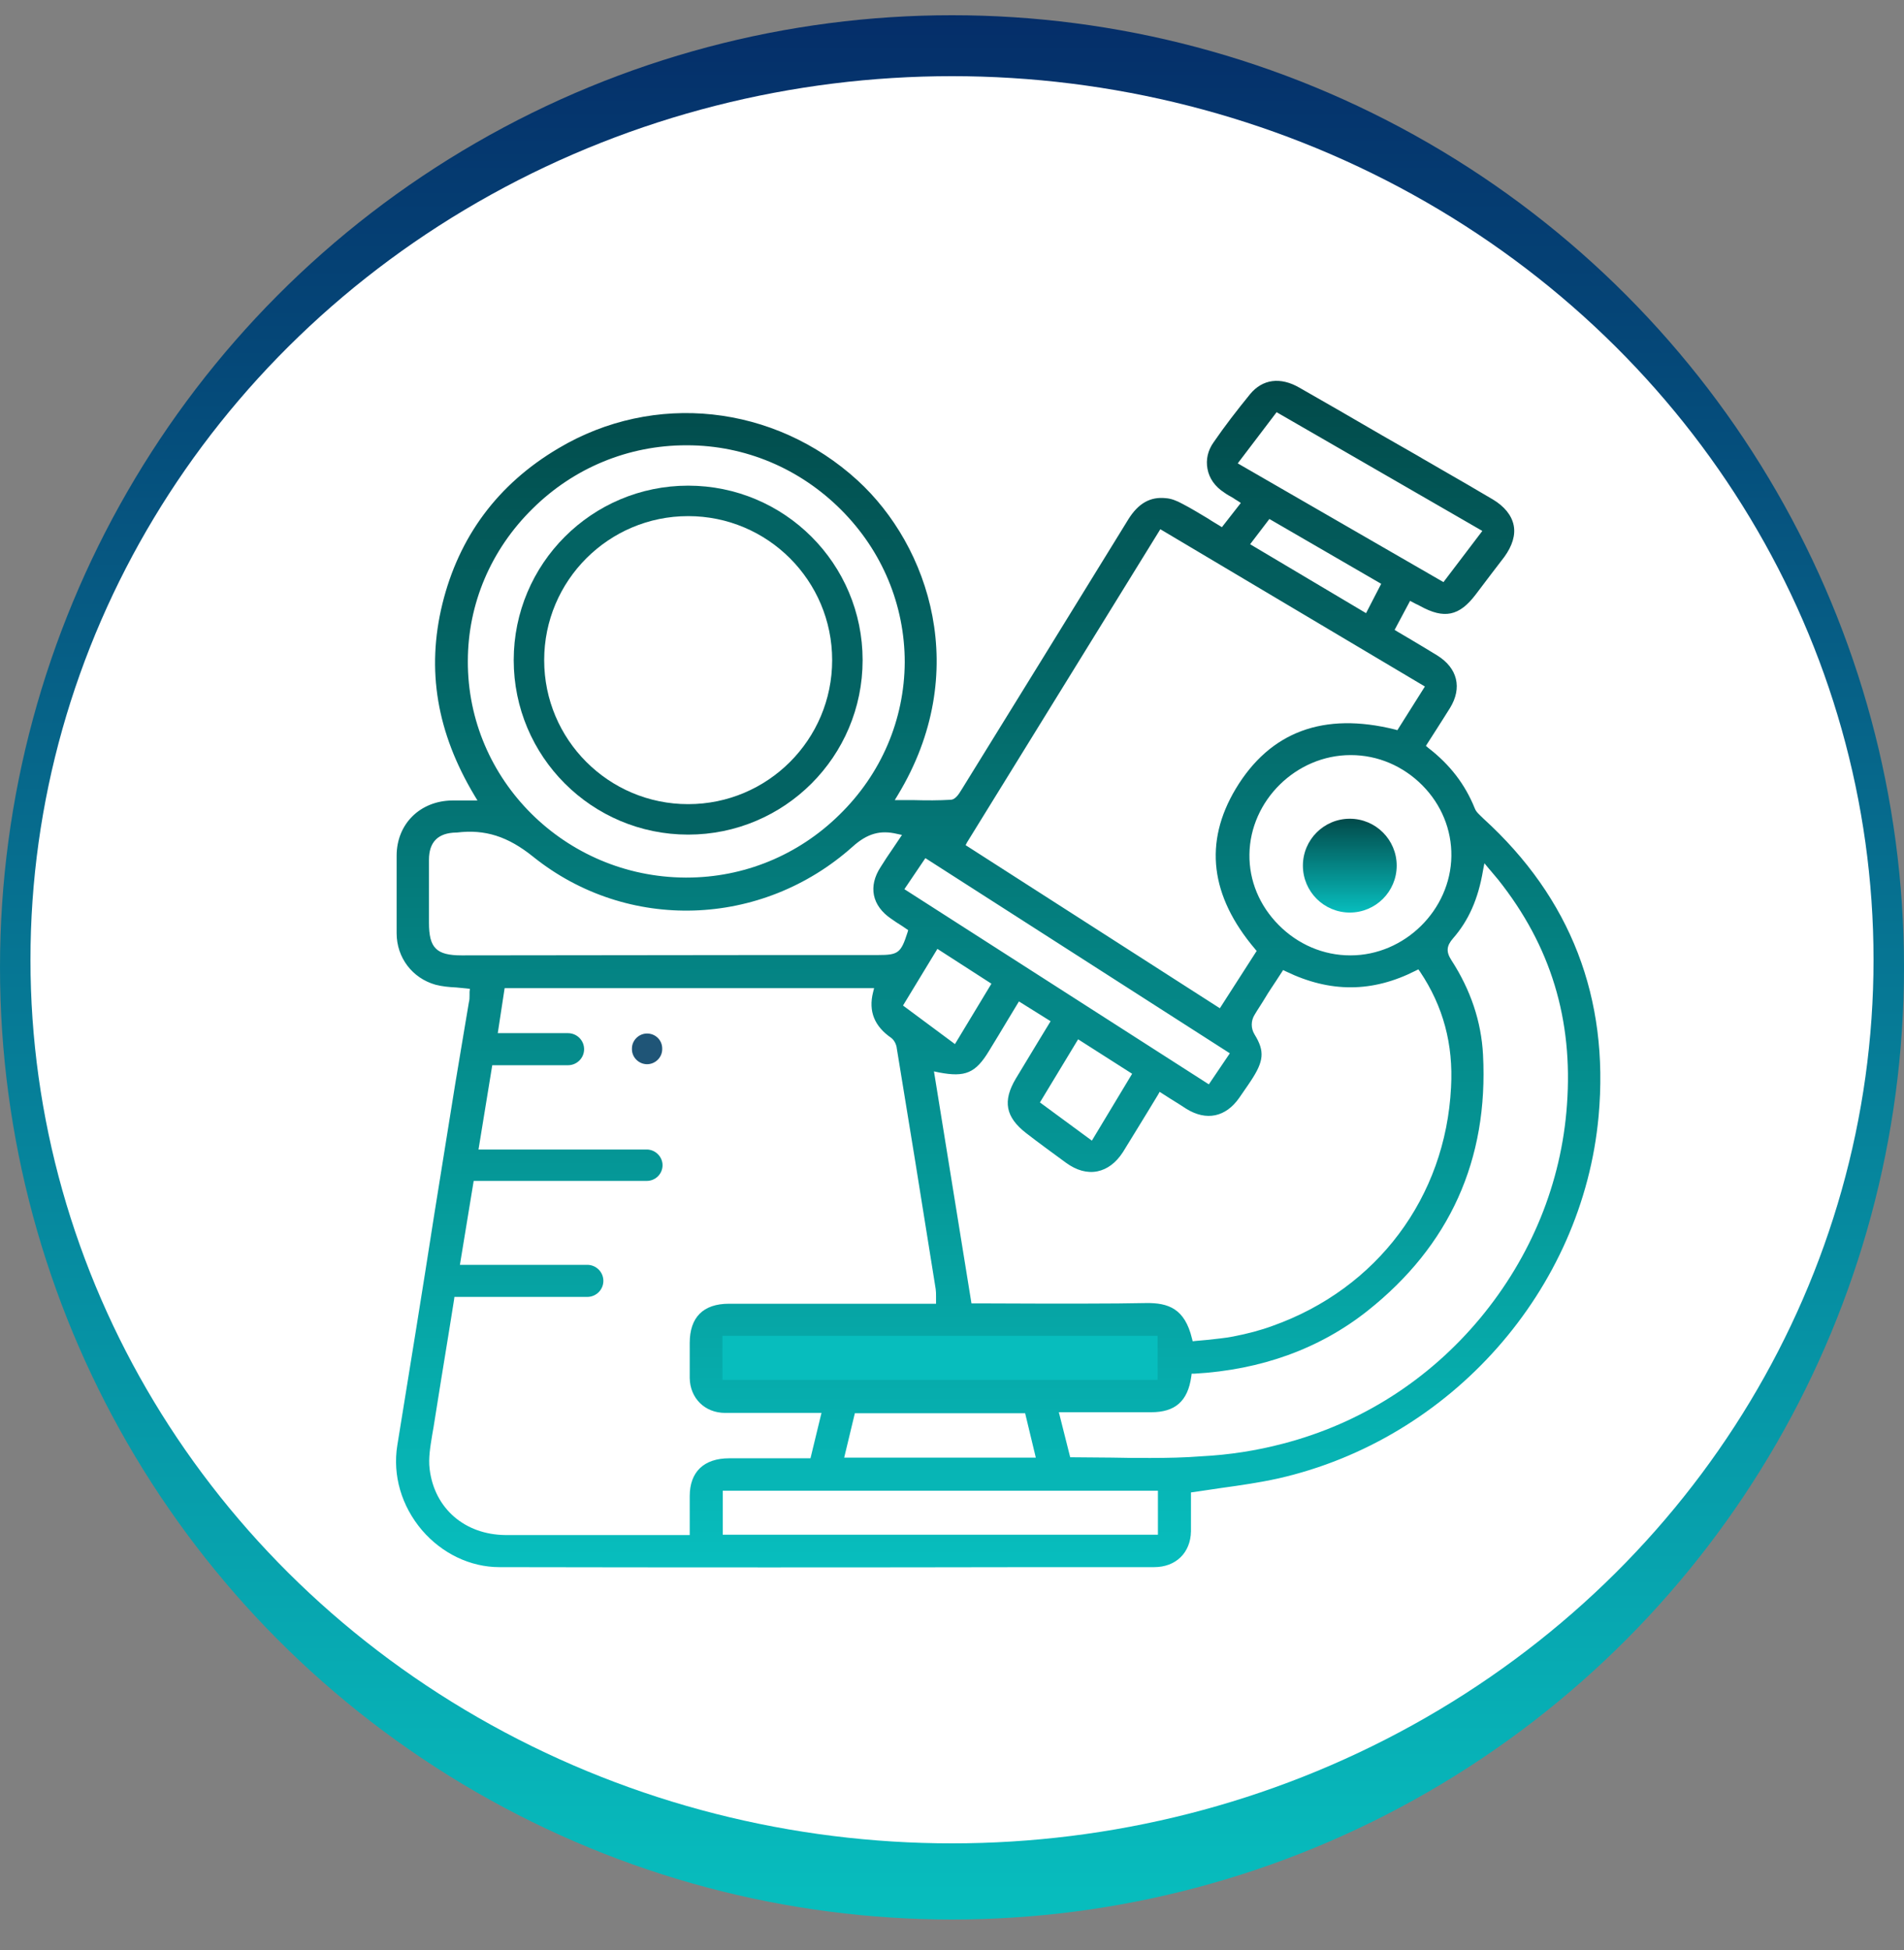
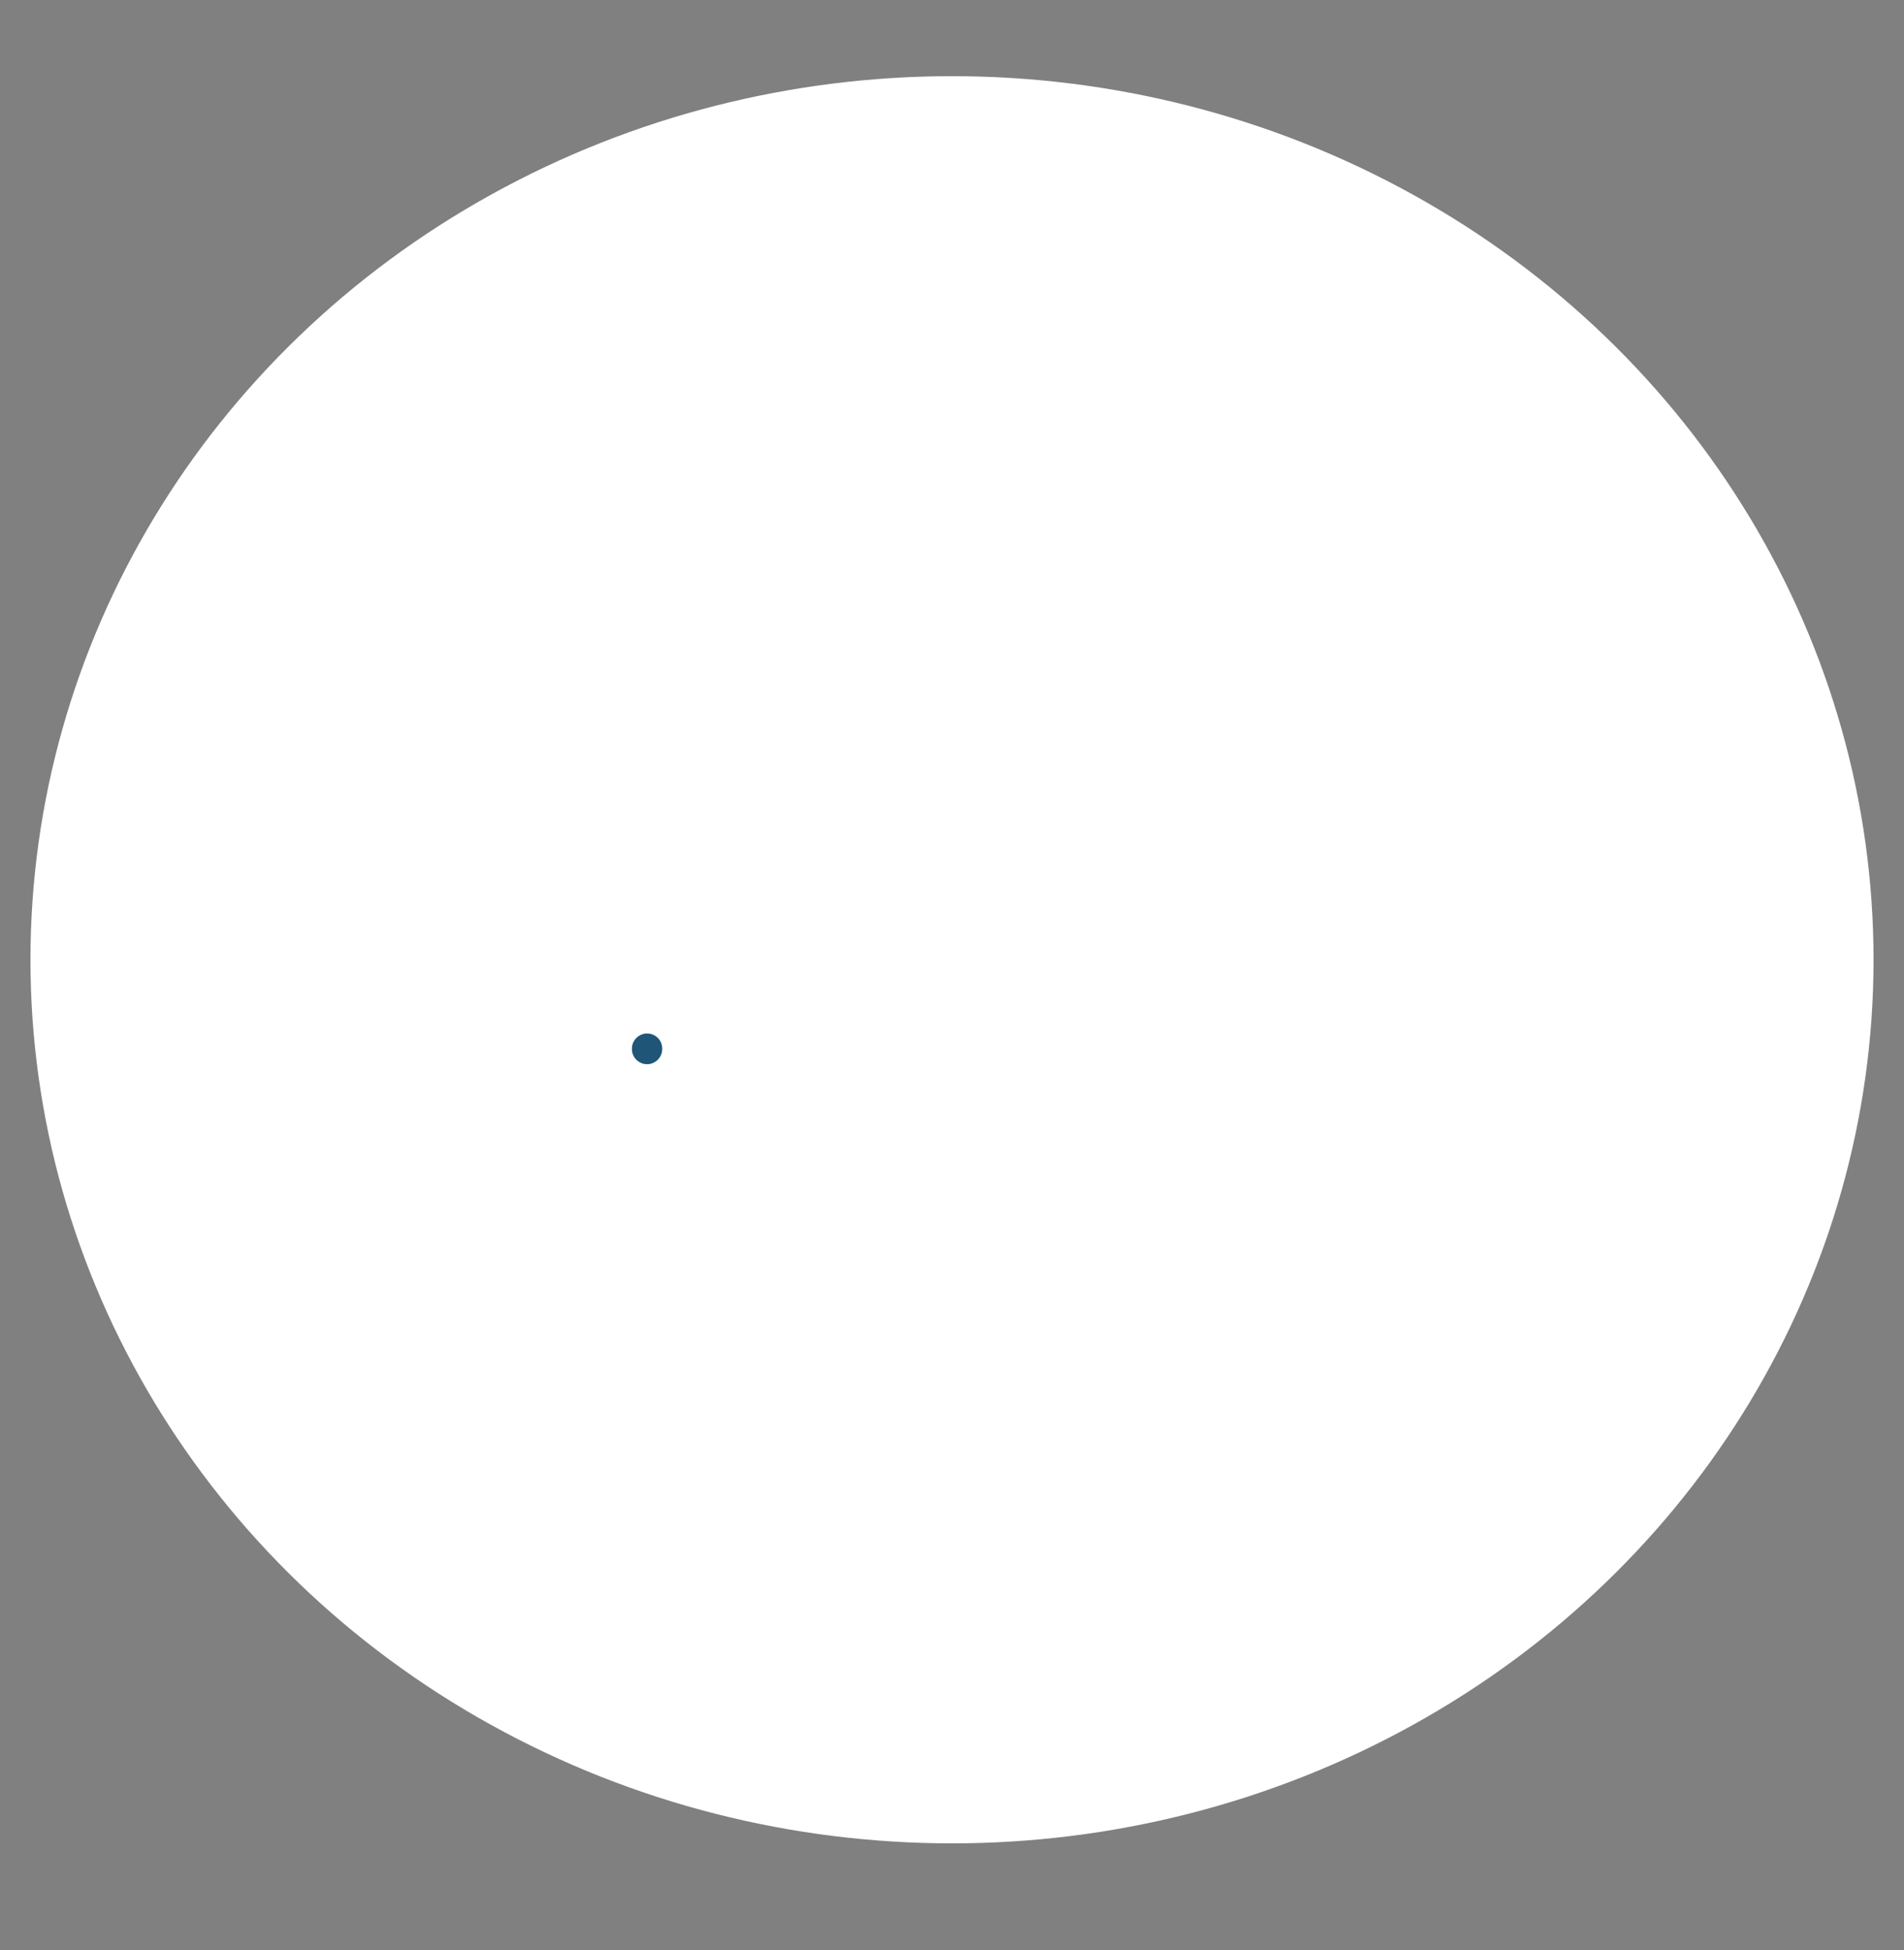
<svg xmlns="http://www.w3.org/2000/svg" width="125" height="128" viewBox="0 0 125 128" fill="none">
  <rect x="0" y="0" width="125" height="128" fill="#808080" stroke="none" />
-   <circle cx="62.5" cy="63.5" r="62.5" fill="url(#paint0_linear_56173_63346)" />
  <ellipse cx="62.5" cy="63" rx="60.5" ry="58" fill="white" />
-   <rect x="46.553" y="86.852" width="29.777" height="4.581" fill="#07BDBD" />
-   <path d="M80.175 97.673C81.485 97.493 82.705 97.314 83.924 97.046C95.262 94.47 103.912 84.683 104.951 73.26C105.651 65.511 103.122 58.949 97.385 53.731L97.317 53.664C97.136 53.484 96.911 53.305 96.82 53.059C96.188 51.491 95.194 50.192 93.771 49.095L93.613 48.96L93.726 48.781C93.884 48.535 94.042 48.288 94.2 48.042C94.539 47.505 94.878 46.989 95.194 46.474C96.007 45.153 95.691 43.854 94.359 43.025C93.771 42.667 93.184 42.309 92.574 41.95C92.303 41.794 92.01 41.614 91.739 41.458L91.558 41.346L92.574 39.442L92.958 39.644C93.071 39.688 93.139 39.733 93.229 39.778C94.81 40.651 95.804 40.45 96.888 39.016C97.566 38.12 98.243 37.225 98.763 36.553C99.282 35.836 99.508 35.119 99.372 34.47C99.237 33.82 98.763 33.238 98.017 32.79C96.888 32.118 95.759 31.469 94.629 30.819C94.11 30.506 93.568 30.215 93.049 29.901C92.258 29.453 91.49 29.005 90.7 28.557C88.938 27.527 87.109 26.474 85.302 25.444C84.06 24.727 82.885 24.884 82.072 25.87C81.214 26.922 80.401 27.975 79.678 29.028C79.294 29.565 79.159 30.17 79.272 30.774C79.385 31.402 79.769 31.939 80.356 32.32C80.536 32.454 80.74 32.566 80.943 32.678C81.033 32.745 81.146 32.813 81.259 32.88L81.462 33.014L80.22 34.604L80.04 34.492C79.791 34.336 79.543 34.201 79.317 34.044C78.752 33.709 78.21 33.373 77.645 33.081C77.239 32.857 76.878 32.723 76.539 32.701C75.522 32.589 74.732 33.037 74.077 34.089C70.373 40.114 66.534 46.318 63.146 51.805C62.92 52.185 62.694 52.499 62.401 52.499C61.633 52.544 60.842 52.544 60.029 52.521C59.736 52.521 59.465 52.521 59.171 52.521H58.742L58.945 52.185C63.824 44.123 61 35.836 56.303 31.536C50.837 26.542 42.932 25.691 36.654 29.431C32.679 31.782 30.127 35.231 29.042 39.644C27.981 43.988 28.681 48.087 31.143 52.208L31.346 52.544H30.465C30.33 52.544 30.217 52.544 30.104 52.544C29.968 52.544 29.833 52.544 29.697 52.544C27.574 52.566 26.039 54.089 26.039 56.172C26.039 58.165 26.039 59.778 26.039 61.256C26.039 62.869 27.078 64.212 28.591 64.638C29.02 64.75 29.471 64.795 29.946 64.817C30.172 64.84 30.398 64.862 30.646 64.884L30.849 64.907L30.827 65.108C30.827 65.175 30.827 65.243 30.827 65.31C30.827 65.466 30.827 65.646 30.781 65.802C30.646 66.609 30.51 67.415 30.375 68.221C30.217 69.207 30.036 70.215 29.878 71.2C29.426 74.067 28.952 76.911 28.5 79.778C27.733 84.728 26.897 89.856 26.084 94.873C25.767 96.844 26.355 98.86 27.71 100.45C29.02 101.973 30.872 102.869 32.791 102.869C44.558 102.891 56.506 102.891 68.07 102.869H75.771C77.194 102.869 78.165 101.928 78.188 100.517C78.188 99.957 78.188 99.397 78.188 98.837V97.964L78.368 97.941C78.978 97.852 79.588 97.762 80.175 97.673ZM95.284 56.194C95.239 59.733 92.213 62.712 88.667 62.712H88.644C86.883 62.712 85.212 61.995 83.947 60.718C82.682 59.442 82.004 57.807 82.027 56.083C82.072 52.544 85.099 49.565 88.667 49.565H88.69C90.451 49.565 92.123 50.282 93.387 51.558C94.629 52.813 95.307 54.47 95.284 56.194ZM47.427 90.573V87.684H75.997V90.573H47.427ZM68.002 95.679H55.422L56.122 92.768H67.302L68.002 95.679ZM75.229 85.534C73.219 85.579 69.56 85.579 64.388 85.556H63.778L61.316 70.327L61.633 70.394C63.372 70.73 64.049 70.439 64.93 68.983C65.337 68.311 65.743 67.661 66.15 66.967L66.895 65.735L68.973 67.034L68.182 68.333C67.686 69.162 67.189 69.968 66.692 70.797C65.811 72.275 66.014 73.328 67.369 74.38C68.205 75.03 69.108 75.679 69.989 76.329C70.667 76.822 71.367 77.023 72.044 76.889C72.699 76.754 73.264 76.329 73.716 75.635C74.235 74.784 74.755 73.955 75.297 73.059C75.545 72.656 75.771 72.275 76.019 71.872L76.132 71.67L76.832 72.118C77.194 72.342 77.555 72.566 77.894 72.79C79.204 73.596 80.469 73.328 81.35 72.073C81.553 71.782 81.733 71.514 81.937 71.222L82.117 70.954C82.976 69.655 83.043 69.005 82.366 67.908C82.117 67.505 82.117 67.012 82.366 66.609C82.592 66.228 82.84 65.87 83.066 65.489C83.292 65.108 83.54 64.75 83.789 64.369L84.24 63.675L84.421 63.764C87.335 65.175 90.112 65.153 92.936 63.72L93.116 63.63L93.229 63.787C94.743 66.049 95.42 68.535 95.262 71.379C94.901 78.591 90.406 84.593 83.54 87.034C82.75 87.325 81.891 87.549 80.966 87.729C80.401 87.841 79.814 87.885 79.249 87.953C79.001 87.975 78.752 87.997 78.504 88.02L78.3 88.042L78.255 87.863C77.781 85.892 76.697 85.511 75.229 85.534ZM59.284 66.004L61.542 62.286L65.088 64.571L62.694 68.535L59.284 66.004ZM70.78 68.221L74.326 70.483L71.683 74.873L68.273 72.365L70.78 68.221ZM81.259 30.416L83.811 27.057L97.317 34.851L94.765 38.21L81.259 30.416ZM90.677 38.322L89.683 40.248L82.072 35.724L83.337 34.067L90.677 38.322ZM63.485 55.299L76.177 34.739L93.546 45.063L91.739 47.93L91.581 47.885C86.905 46.721 83.382 48.02 81.124 51.782C79.023 55.299 79.452 58.815 82.388 62.286L82.501 62.421L80.085 66.183L63.394 55.478L63.485 55.299ZM60.752 56.329L80.74 69.14L79.362 71.178L59.374 58.367L60.752 56.329ZM30.714 43.406C30.714 39.644 32.227 36.083 34.96 33.395C37.67 30.707 41.261 29.229 45.055 29.229C45.078 29.229 45.078 29.229 45.1 29.229C48.917 29.229 52.508 30.752 55.218 33.462C57.929 36.172 59.397 39.733 59.397 43.473C59.374 47.236 57.861 50.797 55.106 53.484C52.395 56.15 48.827 57.605 45.078 57.605C45.055 57.605 45.01 57.605 44.987 57.605C37.105 57.561 30.691 51.2 30.714 43.406ZM30.307 62.712C28.636 62.712 28.162 62.219 28.162 60.562V59.442C28.162 58.456 28.162 57.426 28.162 56.441C28.162 55.276 28.749 54.672 29.946 54.649H29.991C31.843 54.425 33.334 54.895 35.005 56.239C41.171 61.189 50.001 60.92 55.986 55.567C56.935 54.716 57.793 54.47 58.9 54.739L59.216 54.806L59.035 55.075C58.9 55.276 58.764 55.478 58.629 55.679C58.335 56.105 58.064 56.508 57.816 56.911C56.98 58.188 57.251 59.464 58.516 60.315C58.742 60.472 58.968 60.629 59.194 60.763L59.623 61.054L59.578 61.211C59.148 62.555 58.968 62.689 57.658 62.689H50.814L30.307 62.712ZM45.281 98.21C45.281 98.703 45.281 99.195 45.281 99.733V100.763H42.006C41.125 100.763 40.245 100.763 39.364 100.763C38.506 100.763 37.602 100.763 36.721 100.763C35.547 100.763 34.373 100.763 33.198 100.763C30.51 100.741 28.523 99.016 28.207 96.441C28.116 95.702 28.252 94.963 28.365 94.246C28.387 94.067 28.433 93.888 28.455 93.731C28.771 91.737 29.088 89.767 29.426 87.706C29.562 86.922 29.675 86.116 29.81 85.31L29.833 85.131H38.551C39.138 85.131 39.612 84.66 39.612 84.078C39.612 83.496 39.138 83.025 38.551 83.025H30.194L31.098 77.516H42.458C43.045 77.516 43.497 77.046 43.497 76.486C43.497 75.926 43.023 75.455 42.458 75.455H31.414L32.317 69.923H37.286C37.873 69.923 38.347 69.453 38.347 68.871C38.347 68.288 37.873 67.818 37.286 67.818H32.679L33.13 64.862H57.387L57.319 65.131C57.003 66.385 57.409 67.37 58.516 68.132C58.719 68.288 58.855 68.58 58.877 68.826C59.645 73.484 60.458 78.501 61.429 84.615C61.452 84.772 61.452 84.929 61.452 85.086C61.452 85.175 61.452 85.243 61.452 85.355V85.579H60.887C59.194 85.579 51.605 85.579 47.856 85.579C46.162 85.579 45.281 86.474 45.281 88.154V88.759C45.281 89.319 45.281 89.901 45.281 90.461C45.304 91.782 46.275 92.745 47.607 92.745C48.985 92.745 50.34 92.745 51.763 92.745C52.373 92.745 53.005 92.745 53.638 92.745H53.931L53.209 95.724H51.469C50.272 95.724 49.075 95.724 47.878 95.724C46.207 95.724 45.281 96.62 45.281 98.21ZM76.019 100.741H47.449V97.852H76.019V100.741ZM75.522 95.702C74.687 95.702 73.851 95.702 72.993 95.679C72.135 95.679 71.299 95.657 70.418 95.657H70.26L69.515 92.701H71.638C72.97 92.701 74.258 92.701 75.568 92.701C77.149 92.701 77.984 91.984 78.21 90.349L78.233 90.17H78.413C82.795 89.923 86.634 88.535 89.774 86.049C95.172 81.771 97.724 76.127 97.362 69.229C97.249 67.057 96.549 64.974 95.284 63.025C94.923 62.465 94.968 62.085 95.397 61.592C96.414 60.427 97.046 59.016 97.362 57.135L97.453 56.665L97.769 57.045C97.859 57.157 97.95 57.247 98.017 57.337C98.153 57.493 98.266 57.628 98.356 57.74C101.812 62.085 103.28 66.922 102.873 72.521C102.512 77.65 100.524 82.488 97.182 86.519C93.794 90.595 89.322 93.44 84.24 94.761C82.456 95.231 80.672 95.5 78.91 95.59C77.781 95.679 76.652 95.702 75.522 95.702Z" fill="url(#paint1_linear_56173_63346)" />
  <path d="M42.481 67.841C41.939 67.841 41.487 68.289 41.487 68.826V68.871C41.487 69.409 41.939 69.856 42.481 69.856C43.023 69.856 43.475 69.409 43.475 68.871V68.826C43.475 68.266 43.023 67.841 42.481 67.841Z" fill="#1F5577" />
-   <circle cx="88.616" cy="56.822" r="3.079" fill="url(#paint2_linear_56173_63346)" />
-   <circle cx="45.179" cy="43.332" r="10.453" stroke="#036363" stroke-width="2" />
  <defs>
    <linearGradient id="paint0_linear_56173_63346" x1="62.5" y1="1" x2="62.5" y2="126" gradientUnits="userSpaceOnUse">
      <stop stop-color="#052E69" />
      <stop offset="1" stop-color="#07BEBE" />
    </linearGradient>
    <linearGradient id="paint1_linear_56173_63346" x1="65.532" y1="25" x2="65.532" y2="102.885" gradientUnits="userSpaceOnUse">
      <stop stop-color="#024A4A" />
      <stop offset="1" stop-color="#07BEBE" />
    </linearGradient>
    <linearGradient id="paint2_linear_56173_63346" x1="88.616" y1="53.742" x2="88.616" y2="59.901" gradientUnits="userSpaceOnUse">
      <stop stop-color="#024A4A" />
      <stop offset="1" stop-color="#07BDBD" />
    </linearGradient>
  </defs>
</svg>